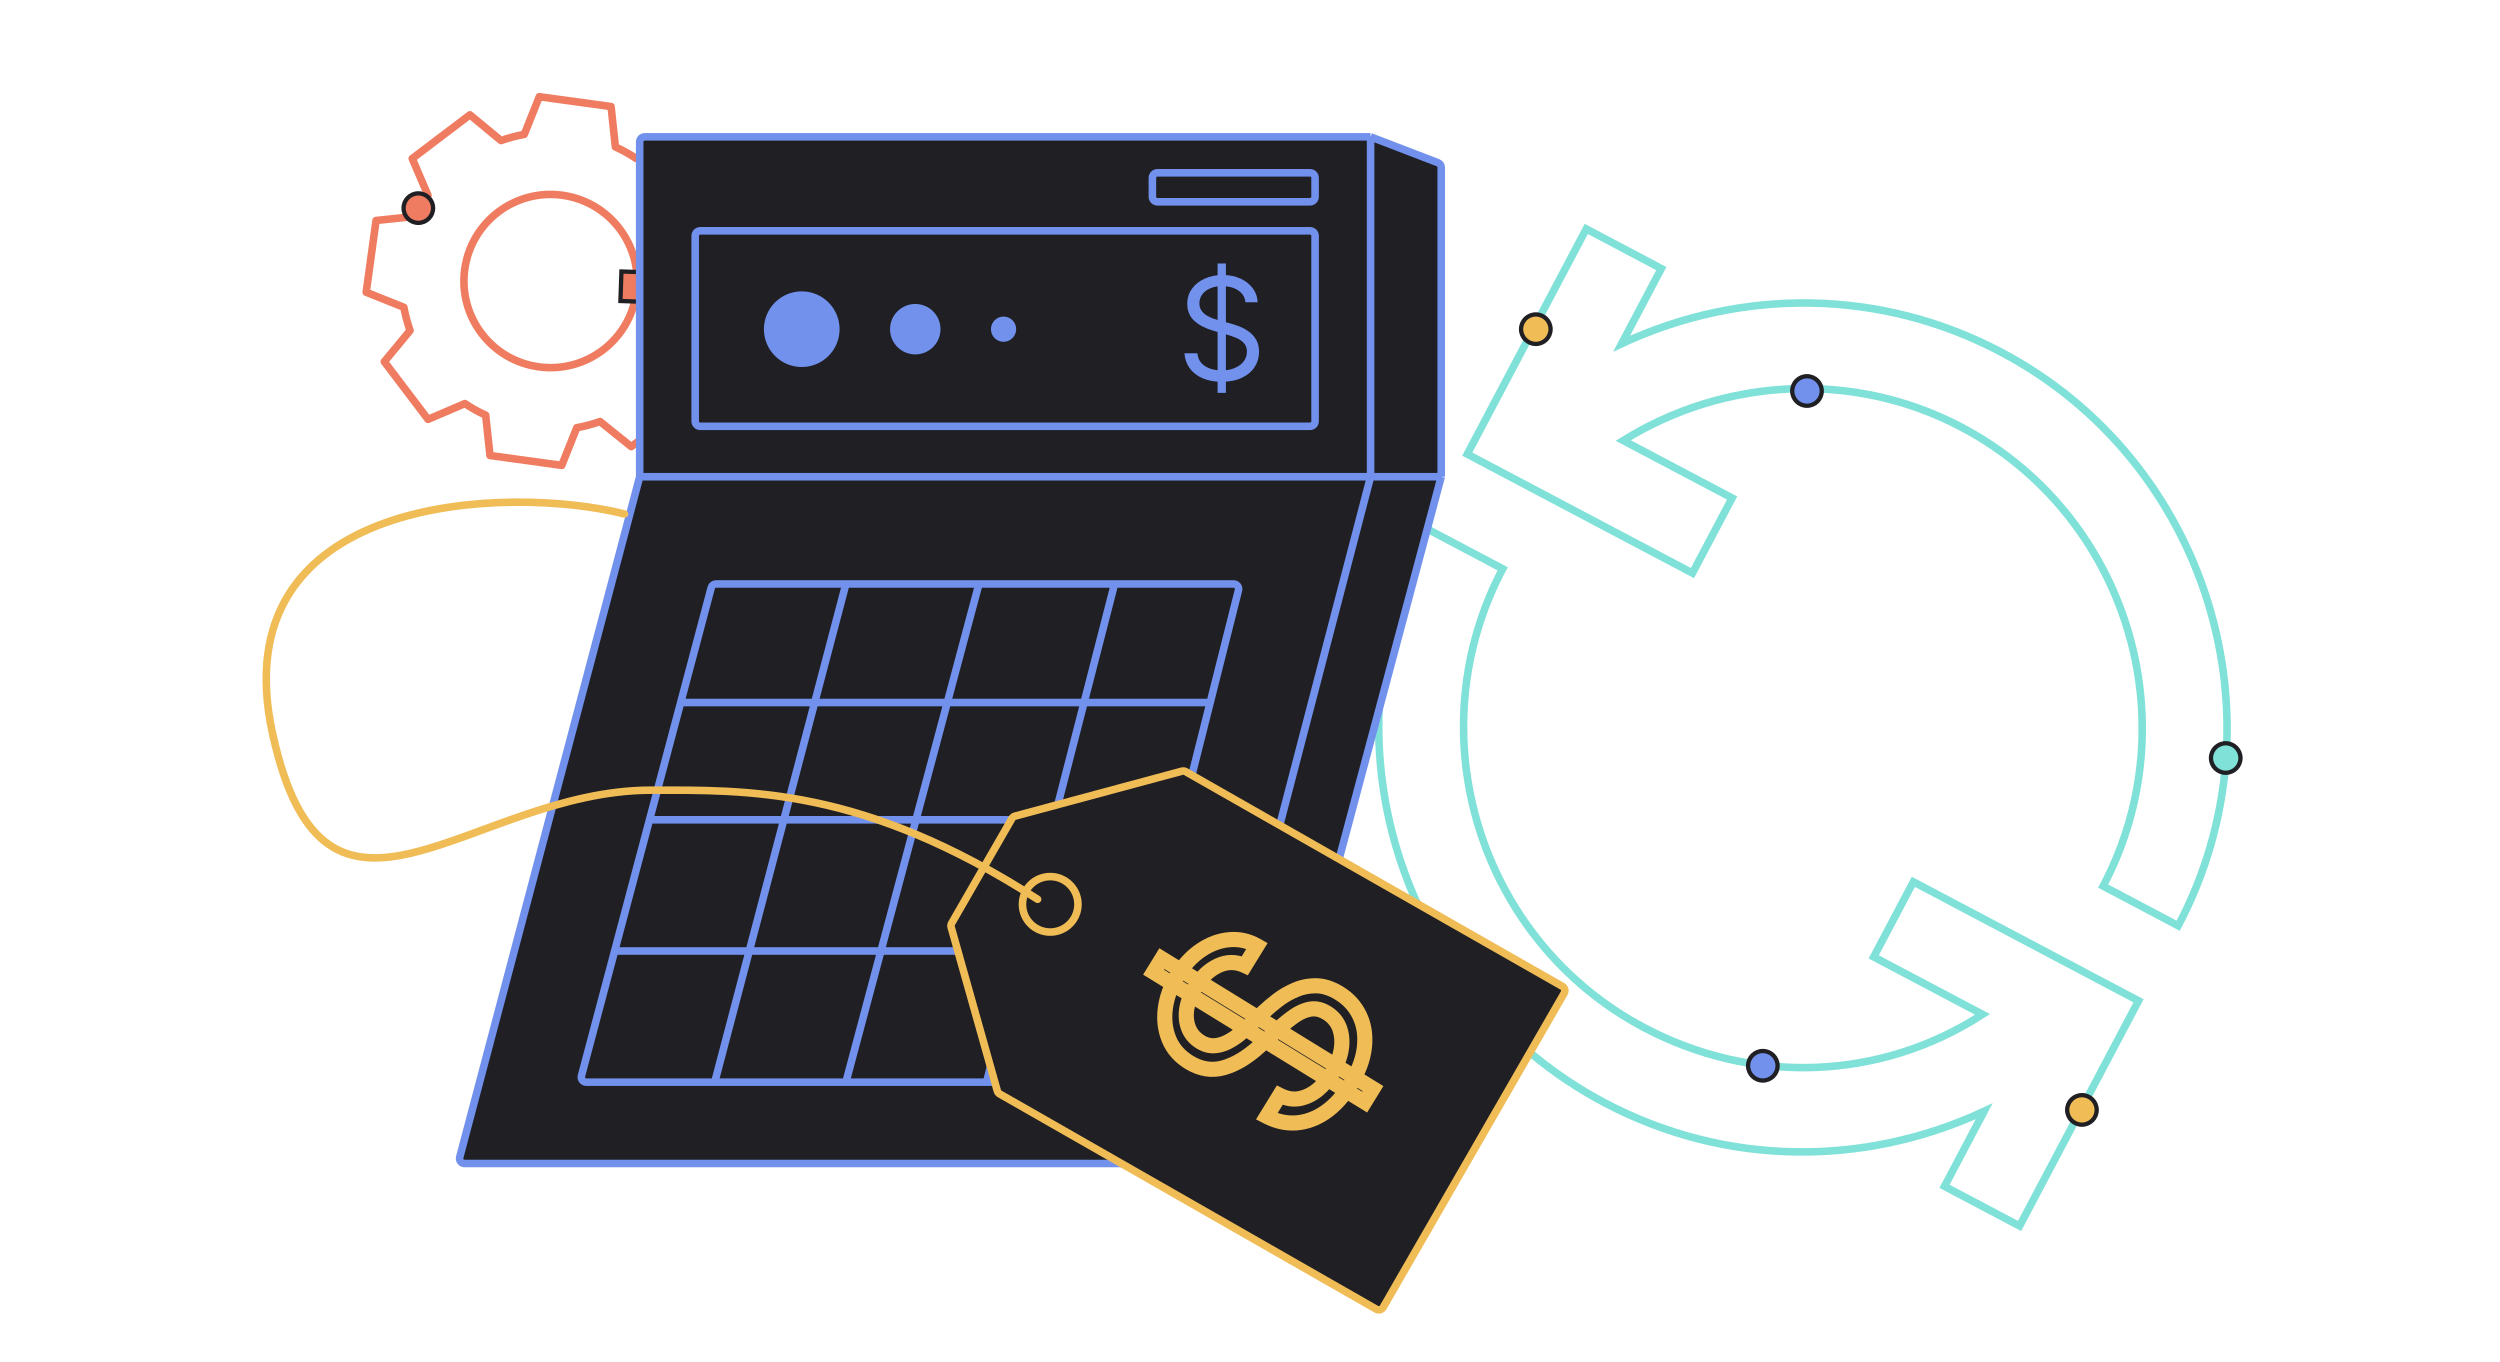
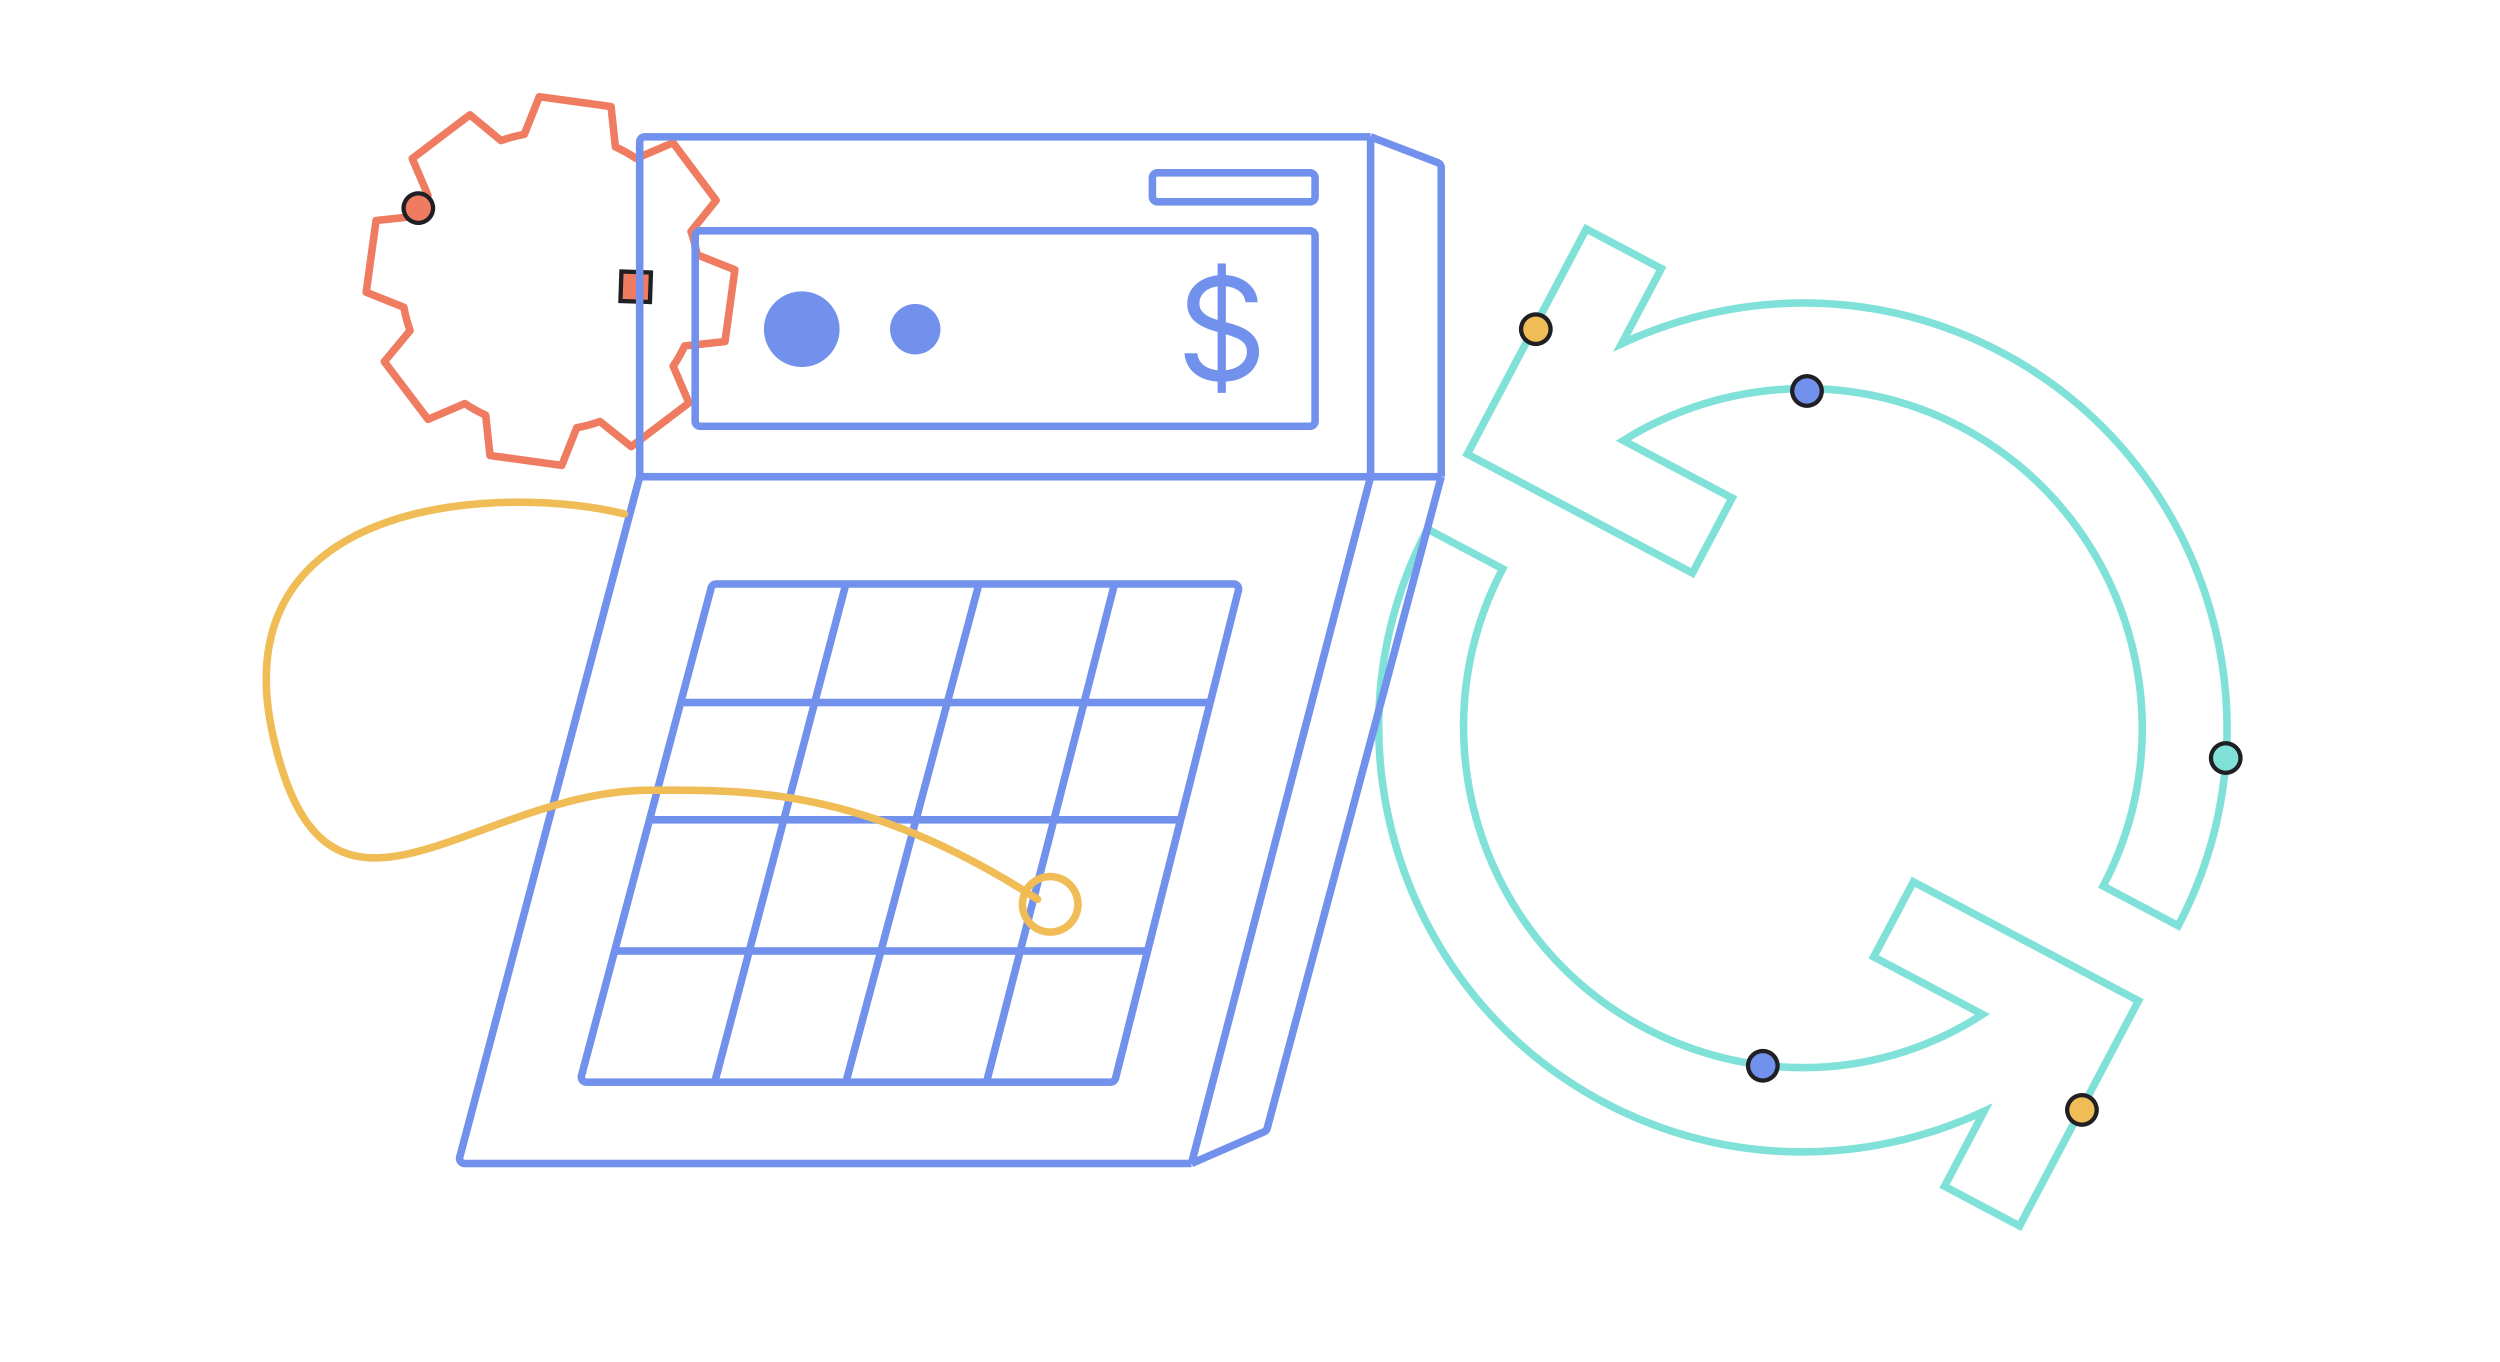
<svg xmlns="http://www.w3.org/2000/svg" width="356" height="194" viewBox="0 0 356 194" fill="none">
-   <path d="M266.815 136.261L282.313 144.45C267.772 153.857 249.642 154.531 234.144 146.343C210.631 133.918 201.557 104.514 213.982 81.001L203.293 75.353C187.763 104.745 199.105 141.5 228.497 157.031C245.598 166.066 265.331 166.239 282.544 158.244L276.897 168.932L287.585 174.579L304.527 142.515L272.463 125.573L266.815 136.261Z" stroke="#80E1D9" stroke-width="1.078" />
+   <path d="M266.815 136.261L282.313 144.45C267.772 153.857 249.642 154.531 234.144 146.343C210.631 133.918 201.557 104.514 213.982 81.001L203.293 75.353C187.763 104.745 199.105 141.5 228.497 157.031C245.598 166.066 265.331 166.239 282.544 158.244L276.897 168.932L287.585 174.579L304.527 142.515L272.463 125.573Z" stroke="#80E1D9" stroke-width="1.078" />
  <path d="M246.653 70.918L231.155 62.73C245.414 53.857 263.826 52.648 279.324 60.837C302.838 73.261 311.911 102.665 299.487 126.179L310.175 131.826C325.705 102.434 314.364 65.679 284.971 50.149C267.87 41.113 248.137 40.94 230.924 48.935L236.571 38.247L225.883 32.6L208.941 64.664L241.006 81.606L246.653 70.918Z" stroke="#80E1D9" stroke-width="1.078" />
  <g clip-path="url(#clip0_2868_1828)">
    <path d="M103.239 48.641L104.644 38.422L99.28 36.282C99.076 35.156 98.782 34.048 98.4 32.969L101.975 28.527L95.837 20.327L90.594 22.572C89.652 21.942 88.661 21.39 87.63 20.919L87.016 15.176L76.797 13.772L74.657 19.136C73.531 19.339 72.423 19.634 71.344 20.016L66.914 16.352L58.702 22.579L60.947 27.822C60.317 28.764 59.765 29.755 59.294 30.786L53.551 31.4L52.147 41.618L57.511 43.759C57.714 44.885 58.009 45.993 58.391 47.071L54.727 51.502L60.954 59.714L66.197 57.469C67.139 58.099 68.13 58.651 69.161 59.121L69.775 64.864L79.993 66.269L82.134 60.905C83.26 60.701 84.368 60.407 85.446 60.025L89.889 63.6L98.101 57.373L95.856 52.13C96.477 51.216 97.026 50.255 97.496 49.255L103.239 48.641Z" stroke="#EF7C60" stroke-width="1.078" stroke-linecap="round" stroke-linejoin="round" />
-     <path d="M76.718 52.238C83.465 53.165 89.687 48.447 90.615 41.699C91.542 34.952 86.824 28.73 80.076 27.802C73.329 26.875 67.107 31.593 66.179 38.341C65.252 45.089 69.97 51.31 76.718 52.238Z" stroke="#EF7C60" stroke-width="1.078" stroke-linecap="round" stroke-linejoin="round" />
    <path d="M59.571 31.738C60.731 31.738 61.672 30.797 61.672 29.636C61.672 28.475 60.731 27.534 59.571 27.534C58.41 27.534 57.469 28.475 57.469 29.636C57.469 30.797 58.41 31.738 59.571 31.738Z" fill="#EF7C60" stroke="#1F1F24" stroke-width="0.612" />
    <rect x="88.492" y="38.661" width="4.204" height="4.204" transform="rotate(1.939 88.492 38.661)" fill="#EF7C60" stroke="#1F1F24" stroke-width="0.612" />
  </g>
-   <path d="M91.809 19.486H195.171L204.768 23.171C205.045 23.277 205.229 23.544 205.229 23.841V67.889L180.443 160.68C180.386 160.891 180.237 161.065 180.036 161.153L169.667 165.684H66.161C65.689 165.684 65.346 165.237 65.466 164.782L91.091 67.889V20.205C91.091 19.808 91.412 19.486 91.809 19.486Z" fill="#1F1F24" />
  <path d="M195.171 19.486H91.809C91.412 19.486 91.091 19.808 91.091 20.205V67.889M195.171 19.486V67.889M195.171 19.486L204.768 23.171C205.045 23.277 205.229 23.544 205.229 23.841V67.889M195.171 67.889H91.091M195.171 67.889L169.667 165.684M195.171 67.889H205.229M91.091 67.889L65.466 164.782C65.346 165.237 65.689 165.684 66.161 165.684H169.667M169.667 165.684L180.036 161.153C180.237 161.065 180.386 160.891 180.443 160.68L205.229 67.889" stroke="#7191ED" stroke-width="1.078" />
  <path d="M173.386 55.946V37.518H174.567V55.946H173.386ZM177.36 43.046C177.273 42.317 176.923 41.75 176.309 41.347C175.694 40.944 174.941 40.743 174.048 40.743C173.396 40.743 172.824 40.848 172.335 41.059C171.85 41.27 171.471 41.561 171.197 41.93C170.929 42.3 170.794 42.72 170.794 43.19C170.794 43.584 170.888 43.922 171.075 44.205C171.267 44.484 171.512 44.716 171.809 44.904C172.107 45.086 172.419 45.237 172.745 45.357C173.072 45.472 173.372 45.566 173.645 45.638L175.142 46.041C175.526 46.142 175.953 46.281 176.424 46.458C176.899 46.636 177.352 46.878 177.784 47.185C178.221 47.488 178.581 47.877 178.864 48.352C179.147 48.827 179.289 49.41 179.289 50.101C179.289 50.898 179.08 51.617 178.663 52.261C178.25 52.904 177.645 53.415 176.849 53.794C176.057 54.173 175.094 54.363 173.962 54.363C172.906 54.363 171.992 54.192 171.219 53.852C170.451 53.511 169.847 53.036 169.405 52.426C168.968 51.817 168.721 51.109 168.664 50.303H170.506C170.554 50.859 170.742 51.32 171.068 51.685C171.399 52.045 171.817 52.313 172.32 52.491C172.829 52.664 173.376 52.75 173.962 52.75C174.643 52.75 175.255 52.64 175.797 52.419C176.34 52.193 176.769 51.882 177.086 51.483C177.403 51.08 177.561 50.61 177.561 50.072C177.561 49.583 177.424 49.184 177.151 48.877C176.877 48.57 176.517 48.321 176.071 48.129C175.625 47.937 175.142 47.769 174.624 47.625L172.81 47.106C171.658 46.775 170.746 46.303 170.074 45.688C169.403 45.074 169.067 44.27 169.067 43.277C169.067 42.451 169.29 41.731 169.736 41.117C170.187 40.498 170.792 40.018 171.55 39.677C172.313 39.332 173.165 39.159 174.106 39.159C175.056 39.159 175.901 39.329 176.64 39.67C177.379 40.006 177.964 40.467 178.396 41.052C178.833 41.638 179.063 42.302 179.087 43.046H177.36Z" fill="#7191ED" />
  <path d="M101.777 154.1H83.494C83.022 154.1 82.678 153.653 82.8 153.197L87.525 135.421M101.777 154.1L120.456 83.156M101.777 154.1H120.456M120.456 83.156H139.404M120.456 83.156H101.97C101.645 83.156 101.36 83.375 101.276 83.69L96.93 100.039M139.404 83.156L120.456 154.1M139.404 83.156H158.711M120.456 154.1H140.482M140.482 154.1L158.711 83.156M140.482 154.1H158.152C158.481 154.1 158.768 153.876 158.848 153.557L163.417 135.421M158.711 83.156H175.66C176.128 83.156 176.471 83.596 176.357 84.05L172.329 100.039M96.93 100.039H172.329M96.93 100.039L92.49 116.742M172.329 100.039L168.122 116.742M92.49 116.742H168.122M92.49 116.742L87.525 135.421M168.122 116.742L163.417 135.421M87.525 135.421H163.417" stroke="#7191ED" stroke-width="1.078" />
  <path d="M98.994 59.987V33.586C98.994 33.189 99.316 32.867 99.713 32.867H186.551C186.948 32.867 187.269 33.189 187.269 33.586V59.987C187.269 60.384 186.948 60.706 186.551 60.706H99.713C99.316 60.706 98.994 60.384 98.994 59.987Z" stroke="#7191ED" stroke-width="1.078" />
  <path d="M164.099 28.018V25.324C164.099 24.927 164.42 24.605 164.817 24.605H186.549C186.946 24.605 187.267 24.927 187.267 25.324V28.018C187.267 28.415 186.946 28.736 186.549 28.736H164.817C164.42 28.736 164.099 28.415 164.099 28.018Z" stroke="#7191ED" stroke-width="1.078" />
  <ellipse cx="114.169" cy="46.876" rx="5.388" ry="5.388" fill="#7191ED" />
  <ellipse cx="130.334" cy="46.877" rx="3.592" ry="3.592" fill="#7191ED" />
-   <ellipse cx="142.905" cy="46.876" rx="1.796" ry="1.796" fill="#7191ED" />
-   <path d="M144.103 116.552L135.512 131.478C135.416 131.645 135.391 131.845 135.443 132.031L142.017 155.344C142.068 155.526 142.188 155.68 142.352 155.773L195.985 186.433C196.328 186.629 196.766 186.511 196.964 186.168L222.737 141.435C222.936 141.09 222.817 140.65 222.471 140.452L168.845 109.885C168.68 109.791 168.485 109.766 168.302 109.815L144.539 116.217C144.355 116.266 144.198 116.387 144.103 116.552Z" fill="#1F1F24" stroke="#EFBC56" stroke-width="1.078" />
  <path d="M153.502 128.775C153.502 130.958 151.733 132.727 149.551 132.727C147.368 132.727 145.599 130.958 145.599 128.775C145.599 126.593 147.368 124.824 149.551 124.824C151.733 124.824 153.502 126.593 153.502 128.775Z" stroke="#EFBC56" stroke-width="1.078" />
-   <path d="M194.327 156.938L193.763 157.856L194.68 158.42L195.245 157.503L194.327 156.938ZM164.263 138.436L163.345 137.871L162.78 138.789L163.698 139.353L164.263 138.436ZM165.448 136.51L166.013 135.592L165.095 135.027L164.53 135.945L165.448 136.51ZM195.513 155.012L196.43 155.577L196.995 154.659L196.078 154.094L195.513 155.012ZM177.272 137.504L176.819 138.481L177.688 138.884L178.189 138.068L177.272 137.504ZM173.445 137.513L173.902 138.488L173.445 137.513ZM168.986 143.706L167.919 143.551L167.919 143.555L168.986 143.706ZM169.265 146.436L168.265 146.838L168.268 146.846L169.265 146.436ZM172.853 148.92L172.888 149.997L172.898 149.997L172.909 149.996L172.853 148.92ZM174.729 148.423L175.205 149.39L175.217 149.384L174.729 148.423ZM176.409 147.352L177.075 148.198L177.086 148.19L176.409 147.352ZM177.77 146.165L177.031 145.381L177.026 145.386L177.77 146.165ZM179.931 144.127L180.671 144.911L180.675 144.907L179.931 144.127ZM181.899 142.456L182.558 143.309L182.561 143.307L181.899 142.456ZM184.451 140.967L184.872 141.959L184.884 141.953L184.451 140.967ZM187.438 140.376L187.453 139.298L187.453 139.298L187.438 140.376ZM193.612 144.629L192.639 145.091L192.641 145.096L193.612 144.629ZM194.292 149.128L193.221 149.012L193.221 149.015L194.292 149.128ZM188.734 158.37L189.344 159.258L189.346 159.257L188.734 158.37ZM184.588 159.898L184.663 160.973L184.669 160.973L184.588 159.898ZM180.379 158.976L179.461 158.411L178.855 159.397L179.881 159.931L180.379 158.976ZM182.229 155.969L182.713 155.006L181.83 154.562L181.311 155.404L182.229 155.969ZM185.048 156.441L185.239 157.501L185.246 157.5L185.253 157.499L185.048 156.441ZM187.621 155.207L188.299 156.045L188.308 156.037L187.621 155.207ZM190.994 149.462L192.057 149.639L192.058 149.631L190.994 149.462ZM190.761 146.42L191.774 146.054L191.772 146.048L190.761 146.42ZM186.575 143.698L186.386 142.637L186.575 143.698ZM184.269 144.708L184.889 145.59L184.889 145.59L184.269 144.708ZM181.994 146.563L182.722 147.358L182.728 147.353L181.994 146.563ZM179.328 149.002L180.054 149.799L180.055 149.797L179.328 149.002ZM174.268 152.041L174.564 153.077L174.564 153.077L174.268 152.041ZM166.47 148.004L165.474 148.413L165.474 148.414L166.47 148.004ZM165.943 143.599L167.012 143.738L167.012 143.735L165.943 143.599ZM171.041 135.288L171.638 136.186L171.643 136.182L171.041 135.288ZM175.059 133.811L175.15 134.884L175.155 134.884L175.059 133.811ZM179.006 134.685L179.924 135.25L180.507 134.302L179.541 133.75L179.006 134.685ZM194.892 156.02L164.828 137.518L163.698 139.353L193.763 157.856L194.892 156.02ZM165.181 139L166.366 137.074L164.53 135.945L163.345 137.871L165.181 139ZM164.883 137.427L194.948 155.93L196.078 154.094L166.013 135.592L164.883 137.427ZM194.595 154.447L193.41 156.373L195.245 157.503L196.43 155.577L194.595 154.447ZM177.725 136.526C176.159 135.801 174.55 135.804 172.988 136.537L173.902 138.488C174.889 138.026 175.831 138.024 176.819 138.481L177.725 136.526ZM172.988 136.537C171.485 137.241 170.254 138.432 169.271 140.028L171.107 141.158C171.917 139.842 172.856 138.979 173.902 138.488L172.988 136.537ZM169.271 140.028C168.556 141.191 168.092 142.367 167.919 143.551L170.052 143.861C170.174 143.025 170.512 142.125 171.107 141.158L169.271 140.028ZM167.919 143.555C167.754 144.716 167.856 145.821 168.265 146.838L170.265 146.035C170.017 145.417 169.933 144.702 170.053 143.857L167.919 143.555ZM168.268 146.846C168.691 147.873 169.395 148.689 170.35 149.276L171.48 147.441C170.901 147.084 170.505 146.619 170.261 146.026L168.268 146.846ZM170.35 149.276C171.143 149.764 171.995 150.026 172.888 149.997L172.818 147.843C172.411 147.856 171.971 147.743 171.48 147.441L170.35 149.276ZM172.909 149.996C173.708 149.954 174.476 149.749 175.205 149.39L174.253 147.456C173.775 147.692 173.292 147.818 172.797 147.844L172.909 149.996ZM175.217 149.384C175.876 149.05 176.496 148.654 177.075 148.198L175.742 146.505C175.275 146.873 174.775 147.192 174.242 147.462L175.217 149.384ZM177.086 148.19C177.62 147.758 178.097 147.343 178.514 146.945L177.026 145.386C176.66 145.735 176.229 146.111 175.731 146.514L177.086 148.19ZM178.51 146.949L180.671 144.911L179.192 143.343L177.031 145.381L178.51 146.949ZM180.675 144.907C181.192 144.413 181.818 143.881 182.558 143.309L181.24 141.604C180.456 142.21 179.77 142.791 179.187 143.348L180.675 144.907ZM182.561 143.307C183.25 142.77 184.019 142.32 184.872 141.959L184.03 139.974C183.013 140.406 182.081 140.949 181.237 141.606L182.561 143.307ZM184.884 141.953C185.669 141.609 186.511 141.44 187.422 141.453L187.453 139.298C186.246 139.281 185.097 139.506 184.018 139.98L184.884 141.953ZM187.422 141.453C188.244 141.465 189.15 141.74 190.153 142.357L191.283 140.521C190.031 139.751 188.749 139.317 187.453 139.298L187.422 141.453ZM190.153 142.357C191.283 143.052 192.102 143.96 192.639 145.091L194.586 144.167C193.863 142.644 192.752 141.426 191.283 140.521L190.153 142.357ZM192.641 145.096C193.176 146.208 193.384 147.5 193.221 149.012L195.364 149.244C195.563 147.395 195.318 145.689 194.583 144.162L192.641 145.096ZM193.221 149.015C193.065 150.488 192.48 152.095 191.404 153.844L193.24 154.973C194.438 153.027 195.166 151.113 195.364 149.241L193.221 149.015ZM191.404 153.844C190.404 155.469 189.304 156.668 188.123 157.483L189.346 159.257C190.828 158.235 192.12 156.792 193.24 154.973L191.404 153.844ZM188.125 157.481C186.936 158.297 185.734 158.731 184.507 158.824L184.669 160.973C186.317 160.848 187.879 160.264 189.344 159.258L188.125 157.481ZM184.512 158.823C183.294 158.909 182.088 158.651 180.877 158.02L179.881 159.931C181.416 160.731 183.016 161.089 184.663 160.973L184.512 158.823ZM181.297 159.54L183.147 156.534L181.311 155.404L179.461 158.411L181.297 159.54ZM181.745 156.932C182.879 157.502 184.055 157.715 185.239 157.501L184.857 155.38C184.195 155.499 183.492 155.398 182.713 155.006L181.745 156.932ZM185.253 157.499C186.362 157.283 187.379 156.789 188.299 156.045L186.943 154.369C186.271 154.913 185.573 155.241 184.842 155.383L185.253 157.499ZM188.308 156.037C189.199 155.299 189.965 154.401 190.609 153.354L188.774 152.225C188.242 153.088 187.627 153.802 186.933 154.377L188.308 156.037ZM190.609 153.354C191.354 152.143 191.846 150.904 192.057 149.639L189.931 149.285C189.773 150.233 189.397 151.212 188.774 152.225L190.609 153.354ZM192.058 149.631C192.259 148.368 192.177 147.167 191.774 146.054L189.748 146.787C190.009 147.508 190.082 148.334 189.93 149.293L192.058 149.631ZM191.772 146.048C191.345 144.888 190.573 143.971 189.501 143.311L188.371 145.147C189.053 145.566 189.498 146.11 189.75 146.793L191.772 146.048ZM189.501 143.311C188.523 142.709 187.47 142.445 186.386 142.637L186.763 144.759C187.231 144.676 187.753 144.766 188.371 145.147L189.501 143.311ZM186.386 142.637C185.43 142.808 184.516 143.217 183.649 143.827L184.889 145.59C185.545 145.129 186.168 144.865 186.763 144.759L186.386 142.637ZM183.649 143.827C182.844 144.393 182.049 145.043 181.261 145.773L182.728 147.353C183.451 146.681 184.172 146.095 184.889 145.59L183.649 143.827ZM181.267 145.768L178.6 148.207L180.055 149.797L182.722 147.358L181.267 145.768ZM178.602 148.206C176.991 149.674 175.446 150.583 173.971 151.005L174.564 153.077C176.443 152.54 178.271 151.423 180.054 149.799L178.602 148.206ZM173.971 151.005C172.614 151.393 171.276 151.201 169.886 150.346L168.757 152.182C170.609 153.322 172.568 153.648 174.564 153.077L173.971 151.005ZM169.886 150.346C168.716 149.626 167.927 148.709 167.467 147.593L165.474 148.414C166.122 149.988 167.234 151.245 168.757 152.182L169.886 150.346ZM167.467 147.595C166.988 146.425 166.828 145.147 167.012 143.738L164.874 143.46C164.647 145.208 164.839 146.867 165.474 148.413L167.467 147.595ZM167.012 143.735C167.193 142.313 167.707 140.894 168.581 139.474L166.745 138.344C165.731 139.993 165.098 141.701 164.874 143.463L167.012 143.735ZM168.581 139.474C169.467 138.034 170.49 136.95 171.638 136.186L170.444 134.391C168.997 135.354 167.768 136.684 166.745 138.344L168.581 139.474ZM171.643 136.182C172.799 135.404 173.964 134.984 175.15 134.884L174.969 132.737C173.377 132.871 171.864 133.436 170.439 134.394L171.643 136.182ZM175.155 134.884C176.325 134.779 177.421 135.02 178.471 135.621L179.541 133.75C178.116 132.935 176.581 132.593 174.963 132.737L175.155 134.884ZM178.089 134.12L176.354 136.939L178.189 138.068L179.924 135.25L178.089 134.12Z" fill="#EFBC56" />
  <path d="M88.936 73.188C72.293 69.027 31.298 70.288 38.827 104.529C46.369 138.833 67.023 112.521 92.707 112.521C106.266 112.521 122.79 111.983 147.755 128.057" stroke="#EFBC56" stroke-width="1.078" stroke-linecap="round" />
  <path d="M257.315 57.779C258.475 57.779 259.416 56.838 259.416 55.677C259.416 54.516 258.475 53.575 257.315 53.575C256.154 53.575 255.213 54.516 255.213 55.677C255.213 56.838 256.154 57.779 257.315 57.779Z" fill="#7191ED" stroke="#1F1F24" stroke-width="0.612" />
  <path d="M296.467 160.154C297.628 160.154 298.569 159.213 298.569 158.052C298.569 156.891 297.628 155.95 296.467 155.95C295.306 155.95 294.365 156.891 294.365 158.052C294.365 159.213 295.306 160.154 296.467 160.154Z" fill="#EFBC56" stroke="#1F1F24" stroke-width="0.612" />
  <path d="M316.943 110.044C318.104 110.044 319.045 109.103 319.045 107.943C319.045 106.782 318.104 105.841 316.943 105.841C315.783 105.841 314.842 106.782 314.842 107.943C314.842 109.103 315.783 110.044 316.943 110.044Z" fill="#80E1D9" stroke="#1F1F24" stroke-width="0.612" />
  <path d="M251.027 153.867C252.188 153.867 253.129 152.926 253.129 151.765C253.129 150.604 252.188 149.663 251.027 149.663C249.867 149.663 248.926 150.604 248.926 151.765C248.926 152.926 249.867 153.867 251.027 153.867Z" fill="#7191ED" stroke="#1F1F24" stroke-width="0.612" />
  <path d="M218.7 48.978C219.861 48.978 220.802 48.037 220.802 46.876C220.802 45.715 219.861 44.774 218.7 44.774C217.54 44.774 216.599 45.715 216.599 46.876C216.599 48.037 217.54 48.978 218.7 48.978Z" fill="#EFBC56" stroke="#1F1F24" stroke-width="0.612" />
  <defs>
    <clipPath id="clip0_2868_1828">
      <rect width="53.815" height="53.815" fill="white" transform="translate(55.404 9.699) rotate(7.826)" />
    </clipPath>
  </defs>
</svg>